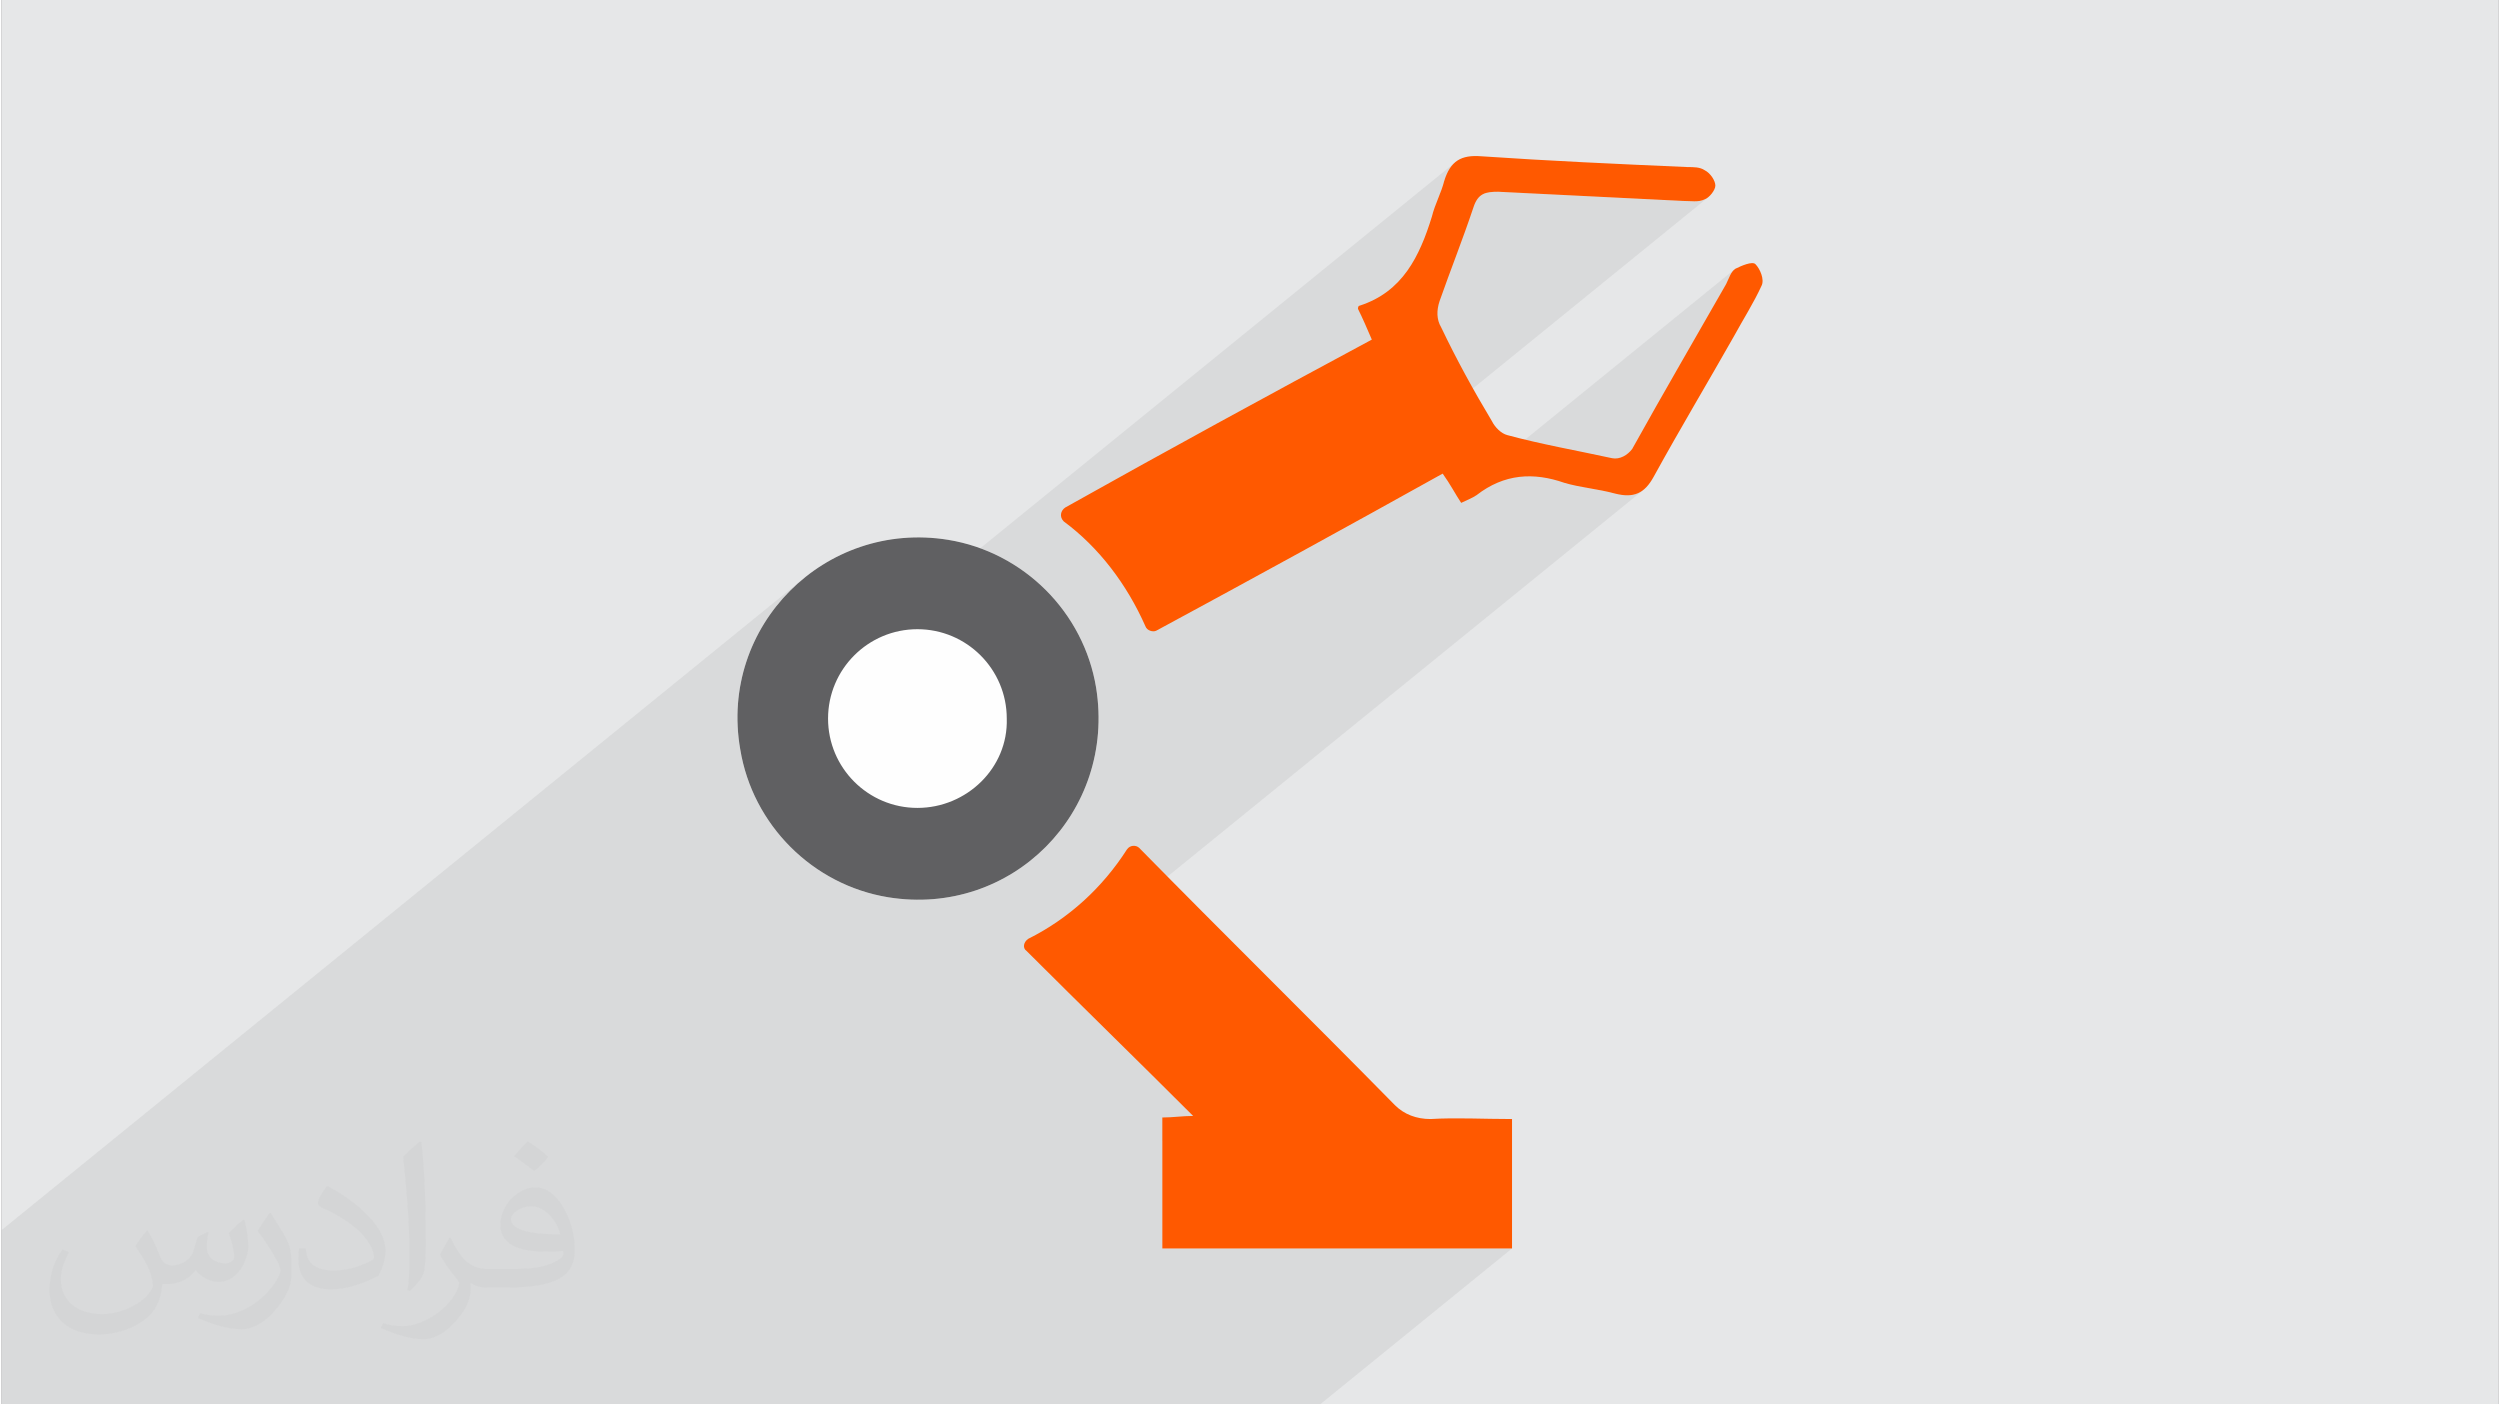
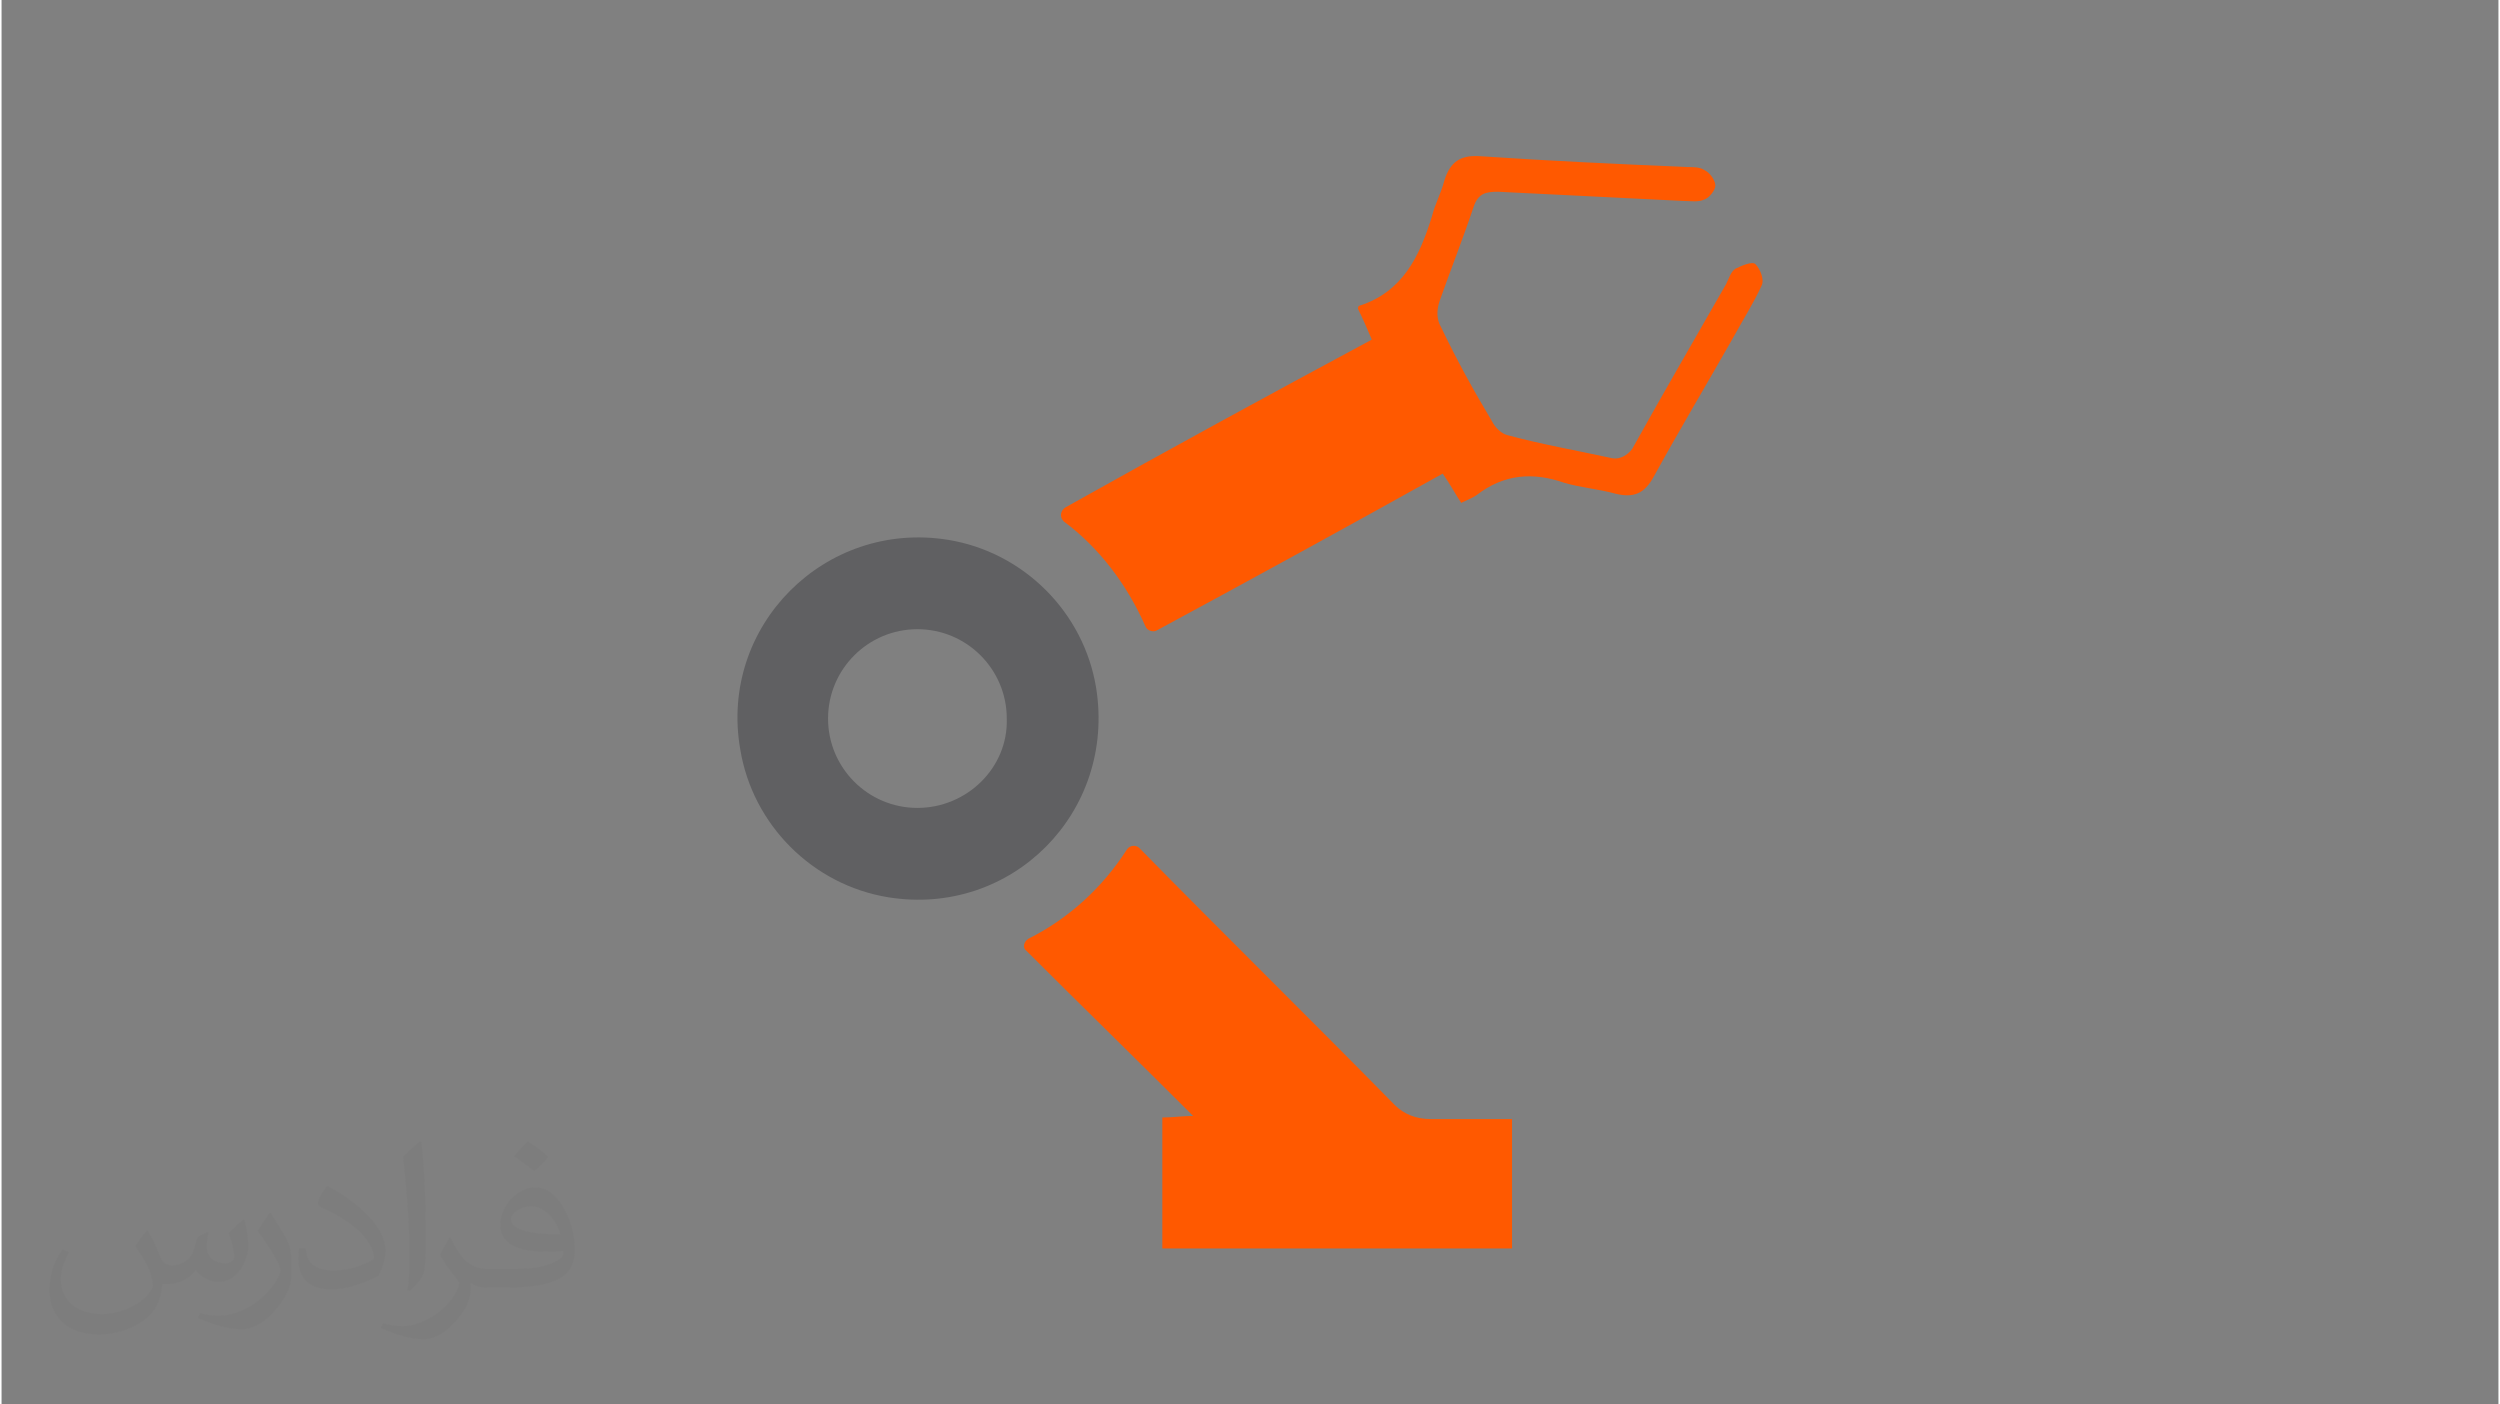
<svg xmlns="http://www.w3.org/2000/svg" xml:space="preserve" width="356px" height="200px" version="1.0" shape-rendering="geometricPrecision" text-rendering="geometricPrecision" image-rendering="optimizeQuality" fill-rule="evenodd" clip-rule="evenodd" viewBox="0 0 35600 20025">
  <rect x="0" y="0" width="35600" height="20025" fill="#808080" stroke="none" />
  <g id="Layer_x0020_1">
    <g id="_1781644791264">
-       <path fill="#E6E7E8" d="M0 0l35600 0 0 20025 -35600 0 0 -20025z" />
-       <path fill="#373435" fill-opacity="0.078" d="M20699 2337l-10176 8268 -28 -247 4 -319 42 -308 78 -295 111 -281 142 -263 171 -245 197 -222 222 -199 -11462 9313 0 2486 18797 0 2739 -2225 -4986 0 0 -1532 439 -357 -148 -148 -148 -147 -149 -148 -148 -146 -148 -147 -148 -146 -148 -147 -149 -146 -148 -146 -148 -146 -149 -147 -148 -146 -148 -147 -132 -131 8464 -6876 -63 36 -69 21 -76 8 -85 -5 -94 -19 -91 -23 -93 -19 -93 -18 -94 -17 -48 -8 604 -491 30 -29 27 -32 82 -148 83 -148 84 -148 84 -148 84 -148 84 -148 84 -148 85 -147 84 -147 84 -147 84 -146 85 -146 83 -146 84 -145 83 -145 82 -145 16 -33 14 -32 14 -31 14 -30 15 -28 17 -25 19 -22 -3954 3213 -25 -42 -31 -51 -31 -53 -34 -53 -35 -55 -40 -56 -125 70 -126 70 -126 70 -126 70 -126 70 -127 70 -126 70 -127 70 -126 70 -127 70 -127 70 -127 70 -127 70 -128 70 -127 70 -128 70 -128 70 -127 70 -128 70 -129 70 -128 70 -128 70 -129 70 -128 70 -129 70 -115 62 7081 -5753 -26 19 -26 12 -34 14 -36 8 -37 5 -39 1 -39 -1 -41 -2 -40 -2 -41 -1 -165 -8 -165 -8 -165 -8 -164 -9 -165 -8 -165 -8 -165 -8 -164 -9 -165 -8 -165 -8 -164 -8 -165 -9 -165 -8 -165 -8 -164 -8 -165 -8 -63 1 -57 5 -51 11 -46 18 -41 28 -823 669 67 -171 70 -210 18 -65 21 -63 24 -63 24 -62 25 -62 23 -62 22 -63 18 -65 36 -98 43 -81 51 -64z" />
      <g>
-         <path fill="#FEFEFE" d="M15606 9806c-176,-1077 -1033,-1933 -2109,-2109 -1757,-285 -3272,1230 -2965,2987 176,1076 1032,1933 2109,2109 1757,285 3250,-1208 2965,-2987z" />
-         <path fill="#FF5900" d="M20372 15955c-198,0 -374,-66 -506,-198 -1208,-1229 -2437,-2437 -3645,-3667 -44,-44 -132,-44 -176,22 -352,549 -835,988 -1406,1273 -66,44 -88,132 -22,176 791,791 1582,1560 2372,2350 -154,0 -285,22 -439,22l0 1867 4986 0 0 -1845c-418,0 -791,-22 -1164,0z" />
+         <path fill="#FF5900" d="M20372 15955c-198,0 -374,-66 -506,-198 -1208,-1229 -2437,-2437 -3645,-3667 -44,-44 -132,-44 -176,22 -352,549 -835,988 -1406,1273 -66,44 -88,132 -22,176 791,791 1582,1560 2372,2350 -154,0 -285,22 -439,22l0 1867 4986 0 0 -1845z" />
        <path fill="#FF5900" d="M25006 3766c-44,-44 -198,22 -286,66 -66,44 -88,131 -132,219 -439,769 -900,1560 -1339,2350 -66,88 -176,154 -286,132 -505,-110 -1010,-198 -1493,-329 -88,-22 -176,-110 -220,-198 -263,-439 -505,-879 -725,-1340 -66,-110 -66,-241 -22,-373 154,-439 330,-879 484,-1340 65,-198 175,-219 351,-219 878,43 1757,87 2636,131 109,0 219,22 307,-22 66,-22 154,-131 154,-197 0,-66 -66,-176 -154,-220 -66,-44 -154,-44 -242,-44 -1010,-44 -1976,-88 -2943,-154 -285,-22 -439,66 -527,352 -44,175 -132,329 -175,505 -176,571 -418,1076 -1033,1274 -22,0 -22,44 -22,44 66,131 132,285 198,439 -1472,791 -2921,1581 -4371,2394 -66,44 -87,132 -22,198 505,373 901,900 1164,1493 22,66 110,88 154,66 1384,-747 2746,-1494 4085,-2240 110,153 176,285 264,417 88,-44 154,-66 219,-110 396,-307 813,-329 1252,-176 220,66 484,88 725,154 264,66 417,0 549,-241 374,-681 769,-1340 1142,-1999 132,-242 286,-483 396,-725 44,-88 -22,-241 -88,-307z" />
        <path fill="#606062" d="M15606 9806c-176,-1077 -1033,-1933 -2109,-2109 -1757,-285 -3272,1230 -2965,2987 176,1076 1032,1933 2109,2109 1757,285 3250,-1208 2965,-2987zm-2548 1713c-703,0 -1274,-571 -1274,-1274 0,-703 571,-1274 1274,-1274 703,0 1274,571 1274,1274 22,703 -571,1274 -1274,1274z" />
      </g>
      <path fill="#373435" fill-opacity="0.031" d="M2082 17547c68,103 112,202 155,312 32,64 49,183 199,183 44,0 107,-14 163,-45 63,-33 111,-83 136,-159l60 -202 146 -72 10 10c-20,76 -25,149 -25,206 0,169 146,233 262,233 68,0 129,-33 129,-95 0,-80 -34,-216 -78,-338 68,-68 136,-136 214,-191l12 6c34,144 53,286 53,381 0,93 -41,196 -75,264 -70,132 -194,237 -344,237 -114,0 -241,-57 -328,-163l-5 0c-82,102 -208,194 -412,194l-63 0c-10,134 -39,229 -83,314 -121,237 -480,404 -818,404 -470,0 -706,-272 -706,-633 0,-223 73,-431 185,-578l92 38c-70,134 -116,261 -116,385 0,338 274,499 592,499 293,0 657,-187 723,-404 -25,-237 -114,-349 -250,-565 41,-72 94,-144 160,-221l12 0zm5421 -1274c99,62 196,136 291,220 -53,75 -119,143 -201,203 -95,-77 -190,-143 -287,-213 66,-74 131,-146 197,-210zm51 926c-160,0 -291,105 -291,183 0,167 320,219 703,217 -48,-196 -216,-400 -412,-400zm-359 895c208,0 390,-6 529,-41 155,-40 286,-118 286,-172 0,-14 0,-31 -5,-45 -87,8 -187,8 -274,8 -281,0 -498,-64 -582,-222 -22,-44 -37,-93 -37,-149 0,-153 66,-303 182,-406 97,-85 204,-138 313,-138 197,0 354,158 464,408 60,136 102,293 102,491 0,132 -37,243 -119,326 -153,148 -435,204 -867,204l-196 0 0 0 -51 0c-107,0 -184,-19 -245,-66l-10 0c3,25 5,49 5,72 0,97 -32,221 -97,320 -192,286 -400,410 -580,410 -182,0 -405,-70 -606,-161l36 -70c65,27 155,45 279,45 325,0 752,-313 805,-618 -12,-25 -33,-58 -65,-93 -95,-113 -155,-208 -211,-307 48,-95 92,-171 133,-240l17 -2c139,283 265,446 546,446l44 0 0 0 204 0zm-1408 299c24,-130 27,-276 27,-413l0 -202c0,-377 -49,-926 -88,-1282 68,-75 163,-161 238,-219l22 6c51,450 63,971 63,1452 0,126 -5,249 -17,340 -7,114 -73,200 -214,332l-31 -14zm-1449 -596c7,177 94,317 398,317 189,0 349,-49 526,-134 32,-14 49,-33 49,-49 0,-111 -85,-258 -228,-392 -139,-126 -323,-237 -495,-311 -59,-25 -78,-52 -78,-77 0,-51 68,-158 124,-235l19 -2c197,103 418,256 580,427 148,157 240,316 240,489 0,128 -38,249 -102,361 -215,109 -446,192 -674,192 -277,0 -466,-130 -466,-436 0,-33 0,-84 12,-150l95 0zm-501 -503l173 278c63,103 121,215 121,392l0 227c0,183 -117,379 -306,573 -148,132 -279,188 -400,188 -180,0 -386,-56 -624,-159l27 -70c75,20 162,37 269,37 342,-2 692,-252 852,-557 19,-35 27,-68 27,-91 0,-35 -20,-74 -34,-109 -88,-165 -185,-315 -292,-454 56,-88 112,-173 173,-257l14 2z" />
    </g>
  </g>
</svg>